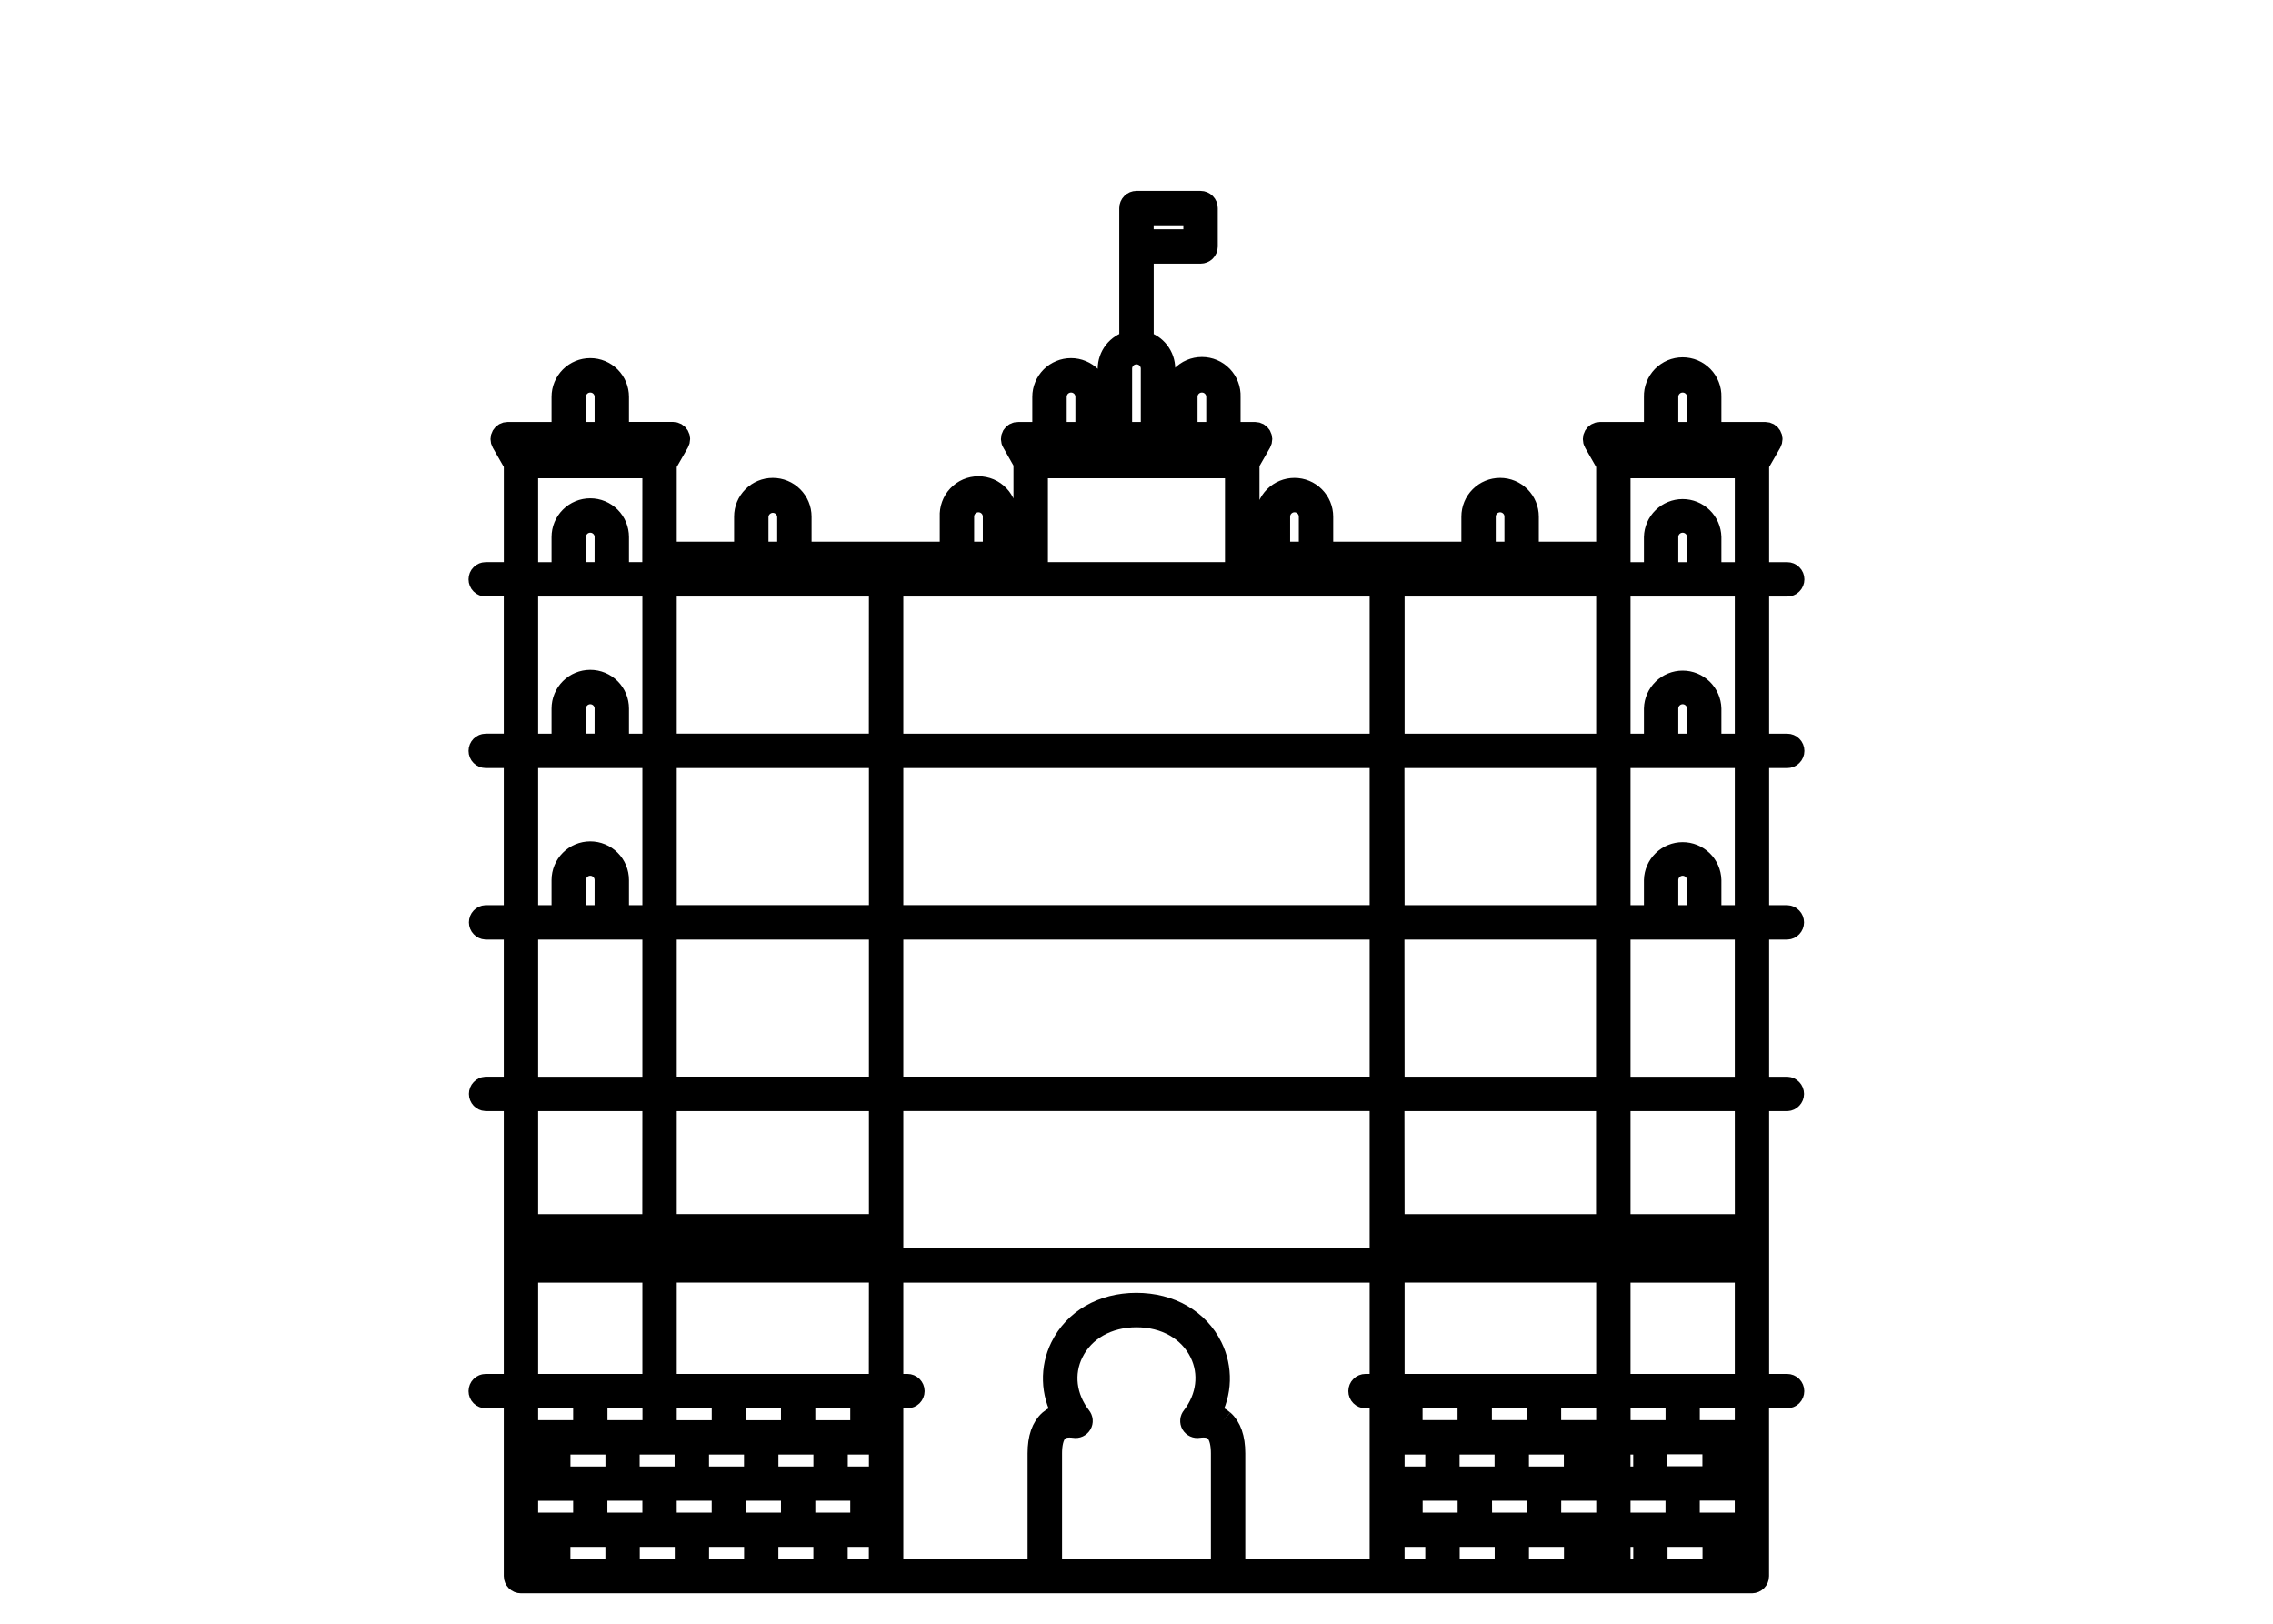
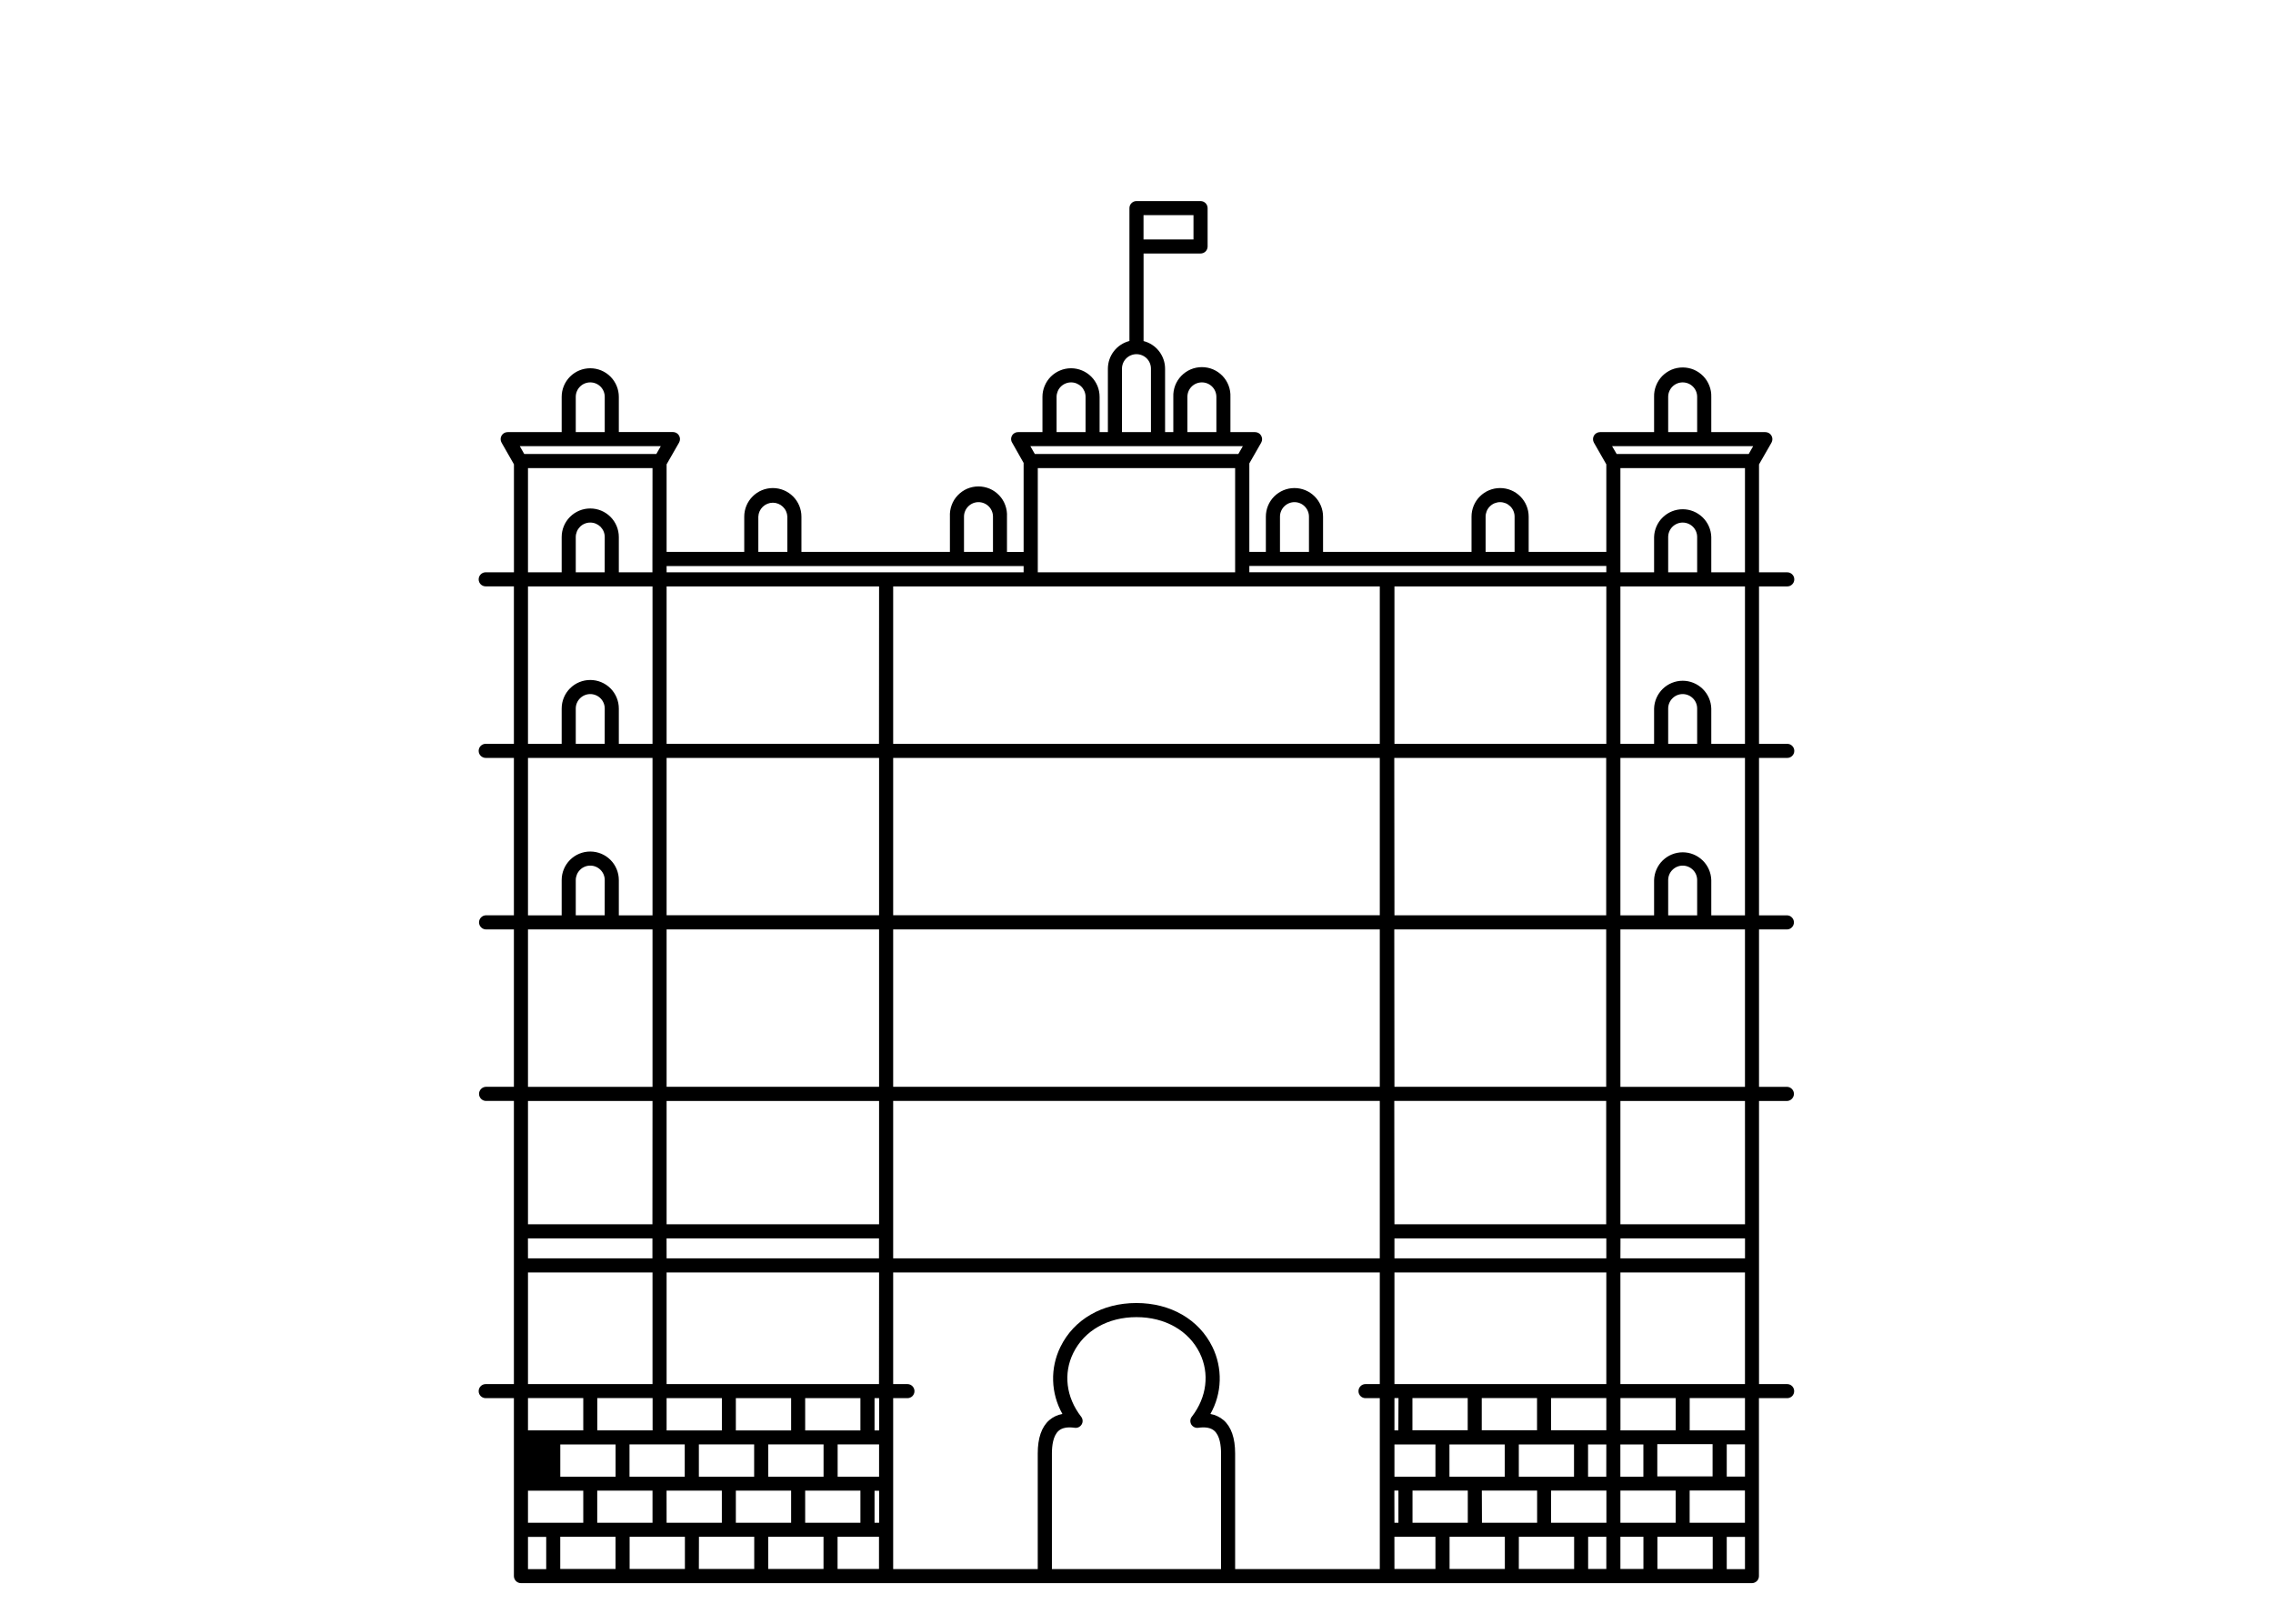
<svg xmlns="http://www.w3.org/2000/svg" width="56" height="40" viewBox="0 0 56 40" fill="none">
-   <path d="M44.033 14.446C44.079 14.446 44.123 14.428 44.155 14.395C44.188 14.363 44.206 14.318 44.206 14.272C44.206 14.226 44.188 14.182 44.155 14.15C44.123 14.117 44.079 14.099 44.033 14.099H43.337V11.44L43.644 10.905C43.659 10.878 43.667 10.848 43.667 10.818C43.667 10.787 43.659 10.758 43.643 10.731C43.628 10.705 43.606 10.683 43.58 10.668C43.553 10.653 43.523 10.645 43.493 10.645H42.161V9.776C42.164 9.682 42.148 9.588 42.113 9.501C42.079 9.413 42.028 9.333 41.962 9.265C41.896 9.198 41.818 9.144 41.731 9.107C41.644 9.071 41.551 9.052 41.457 9.052C41.362 9.052 41.269 9.071 41.182 9.107C41.096 9.144 41.017 9.198 40.951 9.265C40.886 9.333 40.834 9.413 40.8 9.501C40.766 9.588 40.749 9.682 40.752 9.776V10.645H39.42C39.39 10.645 39.36 10.653 39.334 10.668C39.307 10.683 39.286 10.705 39.27 10.731C39.255 10.757 39.247 10.787 39.247 10.817C39.247 10.848 39.254 10.878 39.269 10.904L39.575 11.439V13.595H37.662V12.727C37.662 12.54 37.588 12.361 37.456 12.229C37.324 12.097 37.145 12.023 36.958 12.023C36.771 12.023 36.592 12.097 36.46 12.229C36.328 12.361 36.254 12.54 36.254 12.727V13.595H32.596V12.727C32.596 12.54 32.521 12.361 32.389 12.229C32.257 12.097 32.078 12.023 31.891 12.023C31.705 12.023 31.526 12.097 31.393 12.229C31.261 12.361 31.187 12.54 31.187 12.727V13.595H30.78V11.415L31.072 10.905C31.087 10.878 31.095 10.848 31.095 10.818C31.094 10.788 31.086 10.758 31.071 10.732C31.056 10.705 31.034 10.683 31.008 10.668C30.981 10.653 30.951 10.645 30.921 10.645H30.314V9.776C30.318 9.682 30.303 9.587 30.269 9.498C30.236 9.41 30.184 9.329 30.119 9.26C30.053 9.192 29.974 9.137 29.887 9.1C29.8 9.063 29.706 9.044 29.611 9.044C29.516 9.044 29.422 9.063 29.335 9.1C29.248 9.137 29.169 9.192 29.103 9.26C29.037 9.329 28.986 9.41 28.952 9.498C28.919 9.587 28.903 9.682 28.907 9.776V10.645H28.704V9.082C28.704 8.926 28.651 8.775 28.555 8.651C28.459 8.528 28.325 8.44 28.174 8.402V6.245H29.578C29.624 6.245 29.668 6.227 29.7 6.196C29.733 6.164 29.751 6.12 29.752 6.075V5.127C29.752 5.081 29.734 5.037 29.701 5.004C29.669 4.972 29.625 4.953 29.578 4.953H27.999C27.953 4.953 27.909 4.972 27.877 5.004C27.844 5.037 27.826 5.081 27.826 5.127V8.4C27.674 8.439 27.54 8.527 27.444 8.65C27.348 8.773 27.296 8.925 27.295 9.081V10.644H27.091V9.776C27.091 9.684 27.073 9.592 27.038 9.507C27.002 9.422 26.951 9.344 26.885 9.278C26.82 9.213 26.742 9.161 26.657 9.126C26.571 9.09 26.48 9.072 26.387 9.072C26.295 9.072 26.203 9.09 26.118 9.126C26.032 9.161 25.955 9.213 25.889 9.278C25.824 9.344 25.772 9.422 25.737 9.507C25.701 9.592 25.683 9.684 25.683 9.776V10.645H25.086C25.055 10.644 25.025 10.651 24.998 10.666C24.971 10.681 24.949 10.703 24.933 10.729C24.918 10.756 24.91 10.786 24.91 10.817C24.911 10.848 24.919 10.878 24.936 10.904L25.219 11.404V13.597H24.809V12.727C24.814 12.632 24.8 12.536 24.767 12.446C24.735 12.356 24.684 12.273 24.618 12.204C24.552 12.134 24.473 12.078 24.385 12.04C24.297 12.003 24.202 11.983 24.106 11.983C24.01 11.983 23.915 12.003 23.827 12.04C23.739 12.078 23.66 12.134 23.594 12.204C23.528 12.273 23.477 12.356 23.445 12.446C23.412 12.536 23.398 12.632 23.403 12.727V13.595H19.745V12.727C19.745 12.54 19.67 12.361 19.538 12.229C19.406 12.097 19.227 12.023 19.04 12.023C18.854 12.023 18.674 12.097 18.543 12.229C18.41 12.361 18.336 12.54 18.336 12.727V13.595H16.423V11.439L16.73 10.903C16.745 10.876 16.753 10.847 16.753 10.816C16.753 10.786 16.745 10.756 16.729 10.729C16.714 10.703 16.692 10.681 16.666 10.666C16.639 10.651 16.609 10.643 16.579 10.643H15.246V9.776C15.246 9.59 15.172 9.411 15.04 9.278C14.908 9.146 14.729 9.072 14.542 9.072C14.355 9.072 14.176 9.146 14.044 9.278C13.912 9.411 13.838 9.59 13.838 9.776V10.645H12.508C12.477 10.645 12.448 10.652 12.421 10.667C12.395 10.682 12.373 10.704 12.357 10.731C12.342 10.757 12.334 10.787 12.334 10.817C12.334 10.848 12.342 10.878 12.357 10.904L12.662 11.438V14.098H11.967C11.921 14.098 11.876 14.116 11.844 14.149C11.811 14.181 11.793 14.226 11.793 14.272C11.793 14.318 11.811 14.362 11.844 14.395C11.876 14.427 11.921 14.445 11.967 14.445H12.661V18.323H11.967C11.921 18.323 11.876 18.342 11.844 18.374C11.811 18.407 11.793 18.451 11.793 18.497C11.793 18.543 11.811 18.587 11.844 18.62C11.876 18.652 11.921 18.671 11.967 18.671H12.661V22.548H11.967C11.922 22.55 11.88 22.57 11.85 22.602C11.819 22.635 11.802 22.677 11.802 22.722C11.802 22.766 11.819 22.809 11.85 22.841C11.88 22.874 11.922 22.893 11.967 22.896H12.661V26.773H11.967C11.922 26.776 11.88 26.795 11.85 26.828C11.819 26.86 11.802 26.903 11.802 26.947C11.802 26.992 11.819 27.034 11.85 27.067C11.88 27.099 11.922 27.119 11.967 27.121H12.661V34.096H11.967C11.921 34.096 11.876 34.114 11.844 34.147C11.811 34.18 11.793 34.224 11.793 34.27C11.793 34.316 11.811 34.36 11.844 34.393C11.876 34.425 11.921 34.443 11.967 34.443H12.661V38.826C12.661 38.872 12.68 38.916 12.712 38.949C12.745 38.982 12.789 39 12.835 39H43.164C43.21 38.999 43.253 38.98 43.285 38.948C43.317 38.916 43.335 38.872 43.335 38.826V34.443H44.03C44.076 34.443 44.12 34.425 44.153 34.393C44.185 34.36 44.203 34.316 44.203 34.27C44.203 34.224 44.185 34.18 44.153 34.147C44.12 34.114 44.076 34.096 44.03 34.096H43.337V27.122H44.033C44.077 27.119 44.119 27.1 44.149 27.067C44.18 27.035 44.197 26.992 44.197 26.948C44.197 26.903 44.18 26.86 44.149 26.828C44.119 26.796 44.077 26.776 44.033 26.774H43.337V22.896H44.033C44.077 22.894 44.119 22.875 44.149 22.842C44.18 22.81 44.197 22.767 44.197 22.723C44.197 22.678 44.18 22.635 44.149 22.603C44.119 22.57 44.077 22.551 44.033 22.549H43.337V18.671H44.033C44.079 18.671 44.123 18.653 44.155 18.62C44.188 18.588 44.206 18.544 44.206 18.498C44.206 18.451 44.188 18.407 44.155 18.375C44.123 18.342 44.079 18.324 44.033 18.324H43.337V14.446H44.033ZM28.173 5.3H29.404V5.898H28.173V5.3ZM42.991 18.324H42.161V17.455C42.156 17.272 42.079 17.098 41.948 16.97C41.816 16.842 41.64 16.77 41.457 16.77C41.273 16.77 41.097 16.842 40.965 16.97C40.834 17.098 40.757 17.272 40.752 17.455V18.324H39.922V14.446H42.991V18.324ZM42.991 22.549H42.161V21.681C42.156 21.498 42.079 21.323 41.948 21.196C41.816 21.068 41.64 20.996 41.457 20.996C41.273 20.996 41.097 21.068 40.965 21.196C40.834 21.323 40.757 21.498 40.752 21.681V22.549H39.922V18.671H42.991V22.549ZM42.991 26.774H39.922V22.896H42.991V26.774ZM42.991 36.374H42.542V35.58H42.991V36.374ZM26.632 34.894C26.265 34.418 26.194 33.834 26.442 33.331C26.714 32.777 27.296 32.447 27.999 32.447C28.702 32.447 29.285 32.777 29.558 33.331C29.804 33.834 29.733 34.418 29.367 34.894C29.344 34.921 29.33 34.954 29.327 34.989C29.324 35.024 29.332 35.059 29.349 35.09C29.367 35.12 29.394 35.144 29.426 35.159C29.458 35.174 29.493 35.178 29.528 35.172C29.698 35.148 29.832 35.172 29.917 35.247C30.054 35.367 30.083 35.616 30.083 35.804V38.653H25.916V35.804C25.916 35.616 25.945 35.367 26.082 35.247C26.167 35.173 26.297 35.148 26.471 35.172C26.505 35.178 26.541 35.174 26.573 35.159C26.605 35.144 26.631 35.12 26.649 35.09C26.667 35.059 26.675 35.024 26.672 34.989C26.668 34.954 26.654 34.921 26.632 34.894ZM30.145 34.985C30.053 34.906 29.941 34.853 29.821 34.832C29.963 34.581 30.042 34.299 30.05 34.01C30.058 33.722 29.996 33.436 29.869 33.178C29.537 32.502 28.838 32.099 27.997 32.099C27.155 32.099 26.459 32.502 26.127 33.178C26 33.436 25.937 33.722 25.946 34.01C25.954 34.299 26.033 34.581 26.175 34.832C26.055 34.853 25.943 34.906 25.851 34.985C25.662 35.15 25.567 35.426 25.567 35.804V38.653H22.005V34.443H22.356C22.402 34.443 22.446 34.425 22.479 34.393C22.511 34.36 22.53 34.316 22.53 34.27C22.53 34.224 22.511 34.18 22.479 34.147C22.446 34.114 22.402 34.096 22.356 34.096H22.005V31.347H33.994V34.096H33.643C33.596 34.096 33.552 34.114 33.52 34.147C33.487 34.18 33.469 34.224 33.469 34.27C33.469 34.316 33.487 34.36 33.52 34.393C33.552 34.425 33.596 34.443 33.643 34.443H33.994V38.653H30.43V35.804C30.43 35.426 30.334 35.15 30.146 34.985M15.166 35.583V36.377H13.804V35.583H15.166ZM16.078 35.236H14.716V34.441H16.078V35.236ZM13.008 22.896H16.076V26.774H13.008V22.896ZM13.008 18.671H16.076V22.549H15.246V21.681C15.246 21.494 15.172 21.315 15.04 21.183C14.908 21.051 14.729 20.977 14.542 20.977C14.355 20.977 14.176 21.051 14.044 21.183C13.912 21.315 13.838 21.494 13.838 21.681V22.549H13.008V18.671ZM13.008 14.446H16.076V18.324H15.246V17.455C15.246 17.268 15.172 17.089 15.04 16.957C14.908 16.825 14.729 16.751 14.542 16.751C14.355 16.751 14.176 16.825 14.044 16.957C13.912 17.089 13.838 17.268 13.838 17.455V18.324H13.008V14.446ZM25.395 14.446H33.994V18.324H22.005V14.446H25.395ZM25.568 11.532H30.43V14.098H25.568V11.532ZM39.575 18.324H34.355V14.446H39.575V18.324ZM36.16 35.234H34.798V34.44H36.16V35.234ZM37.868 35.234H36.506V34.44H37.868V35.234ZM39.575 35.234H38.213V34.44H39.575V35.234ZM39.922 36.72H41.284V37.513H39.922V36.72ZM38.215 36.72H39.577V37.513H38.213L38.215 36.72ZM36.508 36.72H37.87V37.513H36.511L36.508 36.72ZM34.8 36.72H36.162V37.513H34.8V36.72ZM34.353 36.72H34.453V37.513H34.355L34.353 36.72ZM33.994 26.772H22.005V22.896H33.994V26.772ZM33.994 22.547H22.005V18.671H33.994V22.547ZM21.658 22.547H16.423V18.671H21.658V22.547ZM21.658 26.772H16.423V22.896H21.658V26.772ZM21.658 30.159H16.423V27.122H21.658V30.159ZM22.005 27.12H33.994V30.999H22.005V27.12ZM35.365 35.583V36.377H34.355V35.583H35.365ZM37.072 35.583V36.377H35.71V35.583H37.072ZM38.779 35.583V36.377H37.419V35.583H38.779ZM39.574 36.377H39.125V35.583H39.575L39.574 36.377ZM39.921 35.583H40.488V36.377H39.921V35.583ZM34.451 35.236H34.355V34.441H34.455L34.451 35.236ZM34.351 27.121H39.572V30.16H34.355L34.351 27.121ZM34.351 22.896H39.572V26.773H34.355L34.351 22.896ZM34.351 18.671H39.572V22.548H34.355L34.351 18.671ZM21.656 18.323H16.423V14.446H21.658L21.656 18.323ZM16.074 13.867V14.098H15.246V13.23C15.246 13.043 15.172 12.864 15.04 12.732C14.908 12.6 14.729 12.526 14.542 12.526C14.355 12.526 14.176 12.6 14.044 12.732C13.912 12.864 13.838 13.043 13.838 13.23V14.099H13.008V11.532H16.076L16.074 13.867ZM14.898 14.098H14.185V13.23C14.185 13.183 14.195 13.137 14.213 13.093C14.23 13.05 14.257 13.011 14.29 12.977C14.323 12.944 14.362 12.918 14.406 12.9C14.449 12.882 14.495 12.873 14.542 12.873C14.589 12.873 14.636 12.882 14.679 12.9C14.722 12.918 14.761 12.944 14.795 12.977C14.828 13.011 14.854 13.05 14.872 13.093C14.89 13.137 14.899 13.183 14.899 13.23L14.898 14.098ZM14.898 18.323H14.185V17.455C14.185 17.36 14.223 17.27 14.29 17.203C14.357 17.136 14.448 17.098 14.542 17.098C14.637 17.098 14.728 17.136 14.795 17.203C14.862 17.27 14.899 17.36 14.899 17.455L14.898 18.323ZM14.898 22.548H14.185V21.681C14.185 21.634 14.195 21.588 14.213 21.544C14.23 21.501 14.257 21.462 14.29 21.429C14.323 21.395 14.362 21.369 14.406 21.351C14.449 21.333 14.495 21.324 14.542 21.324C14.589 21.324 14.636 21.333 14.679 21.351C14.722 21.369 14.761 21.395 14.795 21.429C14.828 21.462 14.854 21.501 14.872 21.544C14.89 21.588 14.899 21.634 14.899 21.681L14.898 22.548ZM16.074 30.16H13.008V27.122H16.076L16.074 30.16ZM13.007 30.507H16.074V30.999H13.008L13.007 30.507ZM16.422 30.507H21.656V30.999H16.423L16.422 30.507ZM21.656 34.096H16.423V31.346H21.658L21.656 34.096ZM19.837 36.721H21.198V37.513H19.837V36.721ZM18.129 36.721H19.491V37.513H18.129V36.721ZM16.422 36.721H17.784V37.513H16.423L16.422 36.721ZM14.714 36.721H16.076V37.513H14.714V36.721ZM16.87 35.582V36.377H15.509V35.582H16.87ZM16.423 34.443H17.785V35.238H16.423V34.443ZM19.491 35.238H18.129V34.443H19.491V35.238ZM21.198 35.238H19.837V34.443H21.198V35.238ZM21.658 36.377H20.637V35.582H21.658V36.377ZM19.666 36.377H18.928V35.582H20.29V36.377H19.666ZM17.958 36.377H17.218V35.582H18.58V36.377H17.958ZM21.546 36.724H21.659V37.513H21.546V36.724ZM21.659 35.238H21.546V34.443H21.659V35.238ZM13.457 36.374H13.008V35.58H13.457V36.374ZM13.008 36.722H14.37V37.513H13.008V36.722ZM15.165 38.651H13.803V37.857H15.165V38.651ZM15.512 37.857H16.874V38.651H15.512V37.857ZM17.22 37.857H18.582V38.651H17.218L17.22 37.857ZM18.927 37.857H20.289V38.651H18.927V37.857ZM20.635 37.857H21.656V38.651H20.635V37.857ZM34.354 37.857H35.365V38.651H34.355L34.354 37.857ZM35.713 37.857H37.075V38.651H35.713V37.857ZM37.42 37.857H38.782V38.651H37.419L37.42 37.857ZM39.127 37.857H39.575V38.651H39.127L39.127 37.857ZM39.922 37.857H40.489V38.651H39.922V37.857ZM40.834 37.857H42.196V38.651H40.834V37.857ZM41.628 36.718H42.99V37.513H41.628V36.718ZM42.193 36.37H40.831V35.576H42.193V36.37ZM39.923 34.441H41.285V35.236H39.923V34.441ZM39.575 34.096H34.355V31.346H39.575V34.096ZM34.355 30.508H39.575V30.999H34.355V30.508ZM39.924 30.508H42.992V30.999H39.922L39.924 30.508ZM42.992 30.16H39.922V27.122H42.991L42.992 30.16ZM41.813 22.549H41.099V21.681C41.099 21.586 41.137 21.495 41.204 21.429C41.271 21.362 41.362 21.324 41.456 21.324C41.551 21.324 41.642 21.362 41.709 21.429C41.776 21.495 41.813 21.586 41.813 21.681V22.549ZM41.813 18.324H41.099V17.455C41.099 17.36 41.137 17.27 41.204 17.203C41.271 17.136 41.362 17.098 41.456 17.098C41.551 17.098 41.642 17.136 41.709 17.203C41.776 17.27 41.813 17.36 41.813 17.455V18.324ZM41.813 14.099H41.099V13.23C41.099 13.135 41.137 13.044 41.204 12.977C41.271 12.911 41.362 12.873 41.456 12.873C41.551 12.873 41.642 12.911 41.709 12.977C41.776 13.044 41.813 13.135 41.813 13.23V14.099ZM42.161 14.099V13.23C42.156 13.047 42.079 12.872 41.948 12.745C41.816 12.617 41.64 12.545 41.457 12.545C41.273 12.545 41.097 12.617 40.965 12.745C40.834 12.872 40.757 13.047 40.752 13.23V14.099H39.922V11.532H42.991V14.099H42.161ZM41.099 9.776C41.099 9.682 41.137 9.591 41.204 9.524C41.271 9.457 41.362 9.42 41.456 9.42C41.551 9.42 41.642 9.457 41.709 9.524C41.776 9.591 41.813 9.682 41.813 9.776V10.645H41.099V9.776ZM40.58 10.991H43.193L43.083 11.184H39.83L39.717 10.991H40.58ZM36.601 12.727C36.601 12.68 36.611 12.634 36.628 12.591C36.646 12.547 36.673 12.508 36.706 12.475C36.739 12.442 36.778 12.415 36.822 12.397C36.865 12.38 36.911 12.37 36.958 12.37C37.005 12.37 37.051 12.38 37.095 12.397C37.138 12.415 37.177 12.442 37.211 12.475C37.244 12.508 37.27 12.547 37.288 12.591C37.306 12.634 37.315 12.68 37.315 12.727V13.595H36.601V12.727ZM31.535 12.727C31.535 12.633 31.573 12.542 31.64 12.475C31.707 12.408 31.797 12.37 31.892 12.37C31.987 12.37 32.078 12.408 32.144 12.475C32.211 12.542 32.249 12.633 32.249 12.727V13.595H31.535V12.727ZM31.361 13.942H39.575V14.097H30.78V13.942H31.361ZM29.254 9.776C29.254 9.682 29.291 9.591 29.358 9.524C29.425 9.457 29.516 9.42 29.611 9.42C29.706 9.42 29.796 9.457 29.863 9.524C29.93 9.591 29.968 9.682 29.968 9.776V10.645H29.254V9.776ZM27.642 9.082C27.642 8.987 27.68 8.896 27.747 8.829C27.814 8.763 27.905 8.725 27.999 8.725C28.094 8.725 28.185 8.763 28.252 8.829C28.319 8.896 28.356 8.987 28.356 9.082V10.645H27.642V9.082ZM26.031 9.776C26.031 9.73 26.041 9.683 26.059 9.64C26.076 9.597 26.103 9.557 26.136 9.524C26.169 9.491 26.208 9.465 26.252 9.447C26.295 9.429 26.341 9.42 26.388 9.42C26.435 9.42 26.482 9.429 26.525 9.447C26.568 9.465 26.608 9.491 26.641 9.524C26.674 9.557 26.7 9.597 26.718 9.64C26.736 9.683 26.745 9.73 26.745 9.776V10.645H26.031V9.776ZM25.858 10.991H30.62L30.509 11.184H25.495L25.385 10.991H25.858ZM25.219 14.099H16.423V13.944H25.219V14.099ZM23.75 12.727C23.75 12.633 23.788 12.542 23.855 12.475C23.922 12.408 24.012 12.37 24.107 12.37C24.202 12.37 24.293 12.408 24.36 12.475C24.427 12.542 24.464 12.633 24.464 12.727V13.595H23.75V12.727ZM18.683 12.727C18.687 12.635 18.726 12.548 18.793 12.484C18.86 12.42 18.948 12.384 19.041 12.384C19.133 12.384 19.222 12.42 19.288 12.484C19.355 12.548 19.394 12.635 19.398 12.727V13.595H18.683V12.727ZM14.185 9.776C14.185 9.682 14.223 9.591 14.29 9.524C14.357 9.457 14.448 9.42 14.542 9.42C14.637 9.42 14.728 9.457 14.795 9.524C14.862 9.591 14.899 9.682 14.899 9.776V10.645H14.185V9.776ZM13.665 10.991H16.28L16.17 11.184H12.916L12.806 10.991H13.665ZM13.008 31.347H16.076V34.096H13.008V31.347ZM14.37 35.236H13.008V34.441H14.37V35.236ZM13.008 37.861H13.457V38.655H13.008V37.861ZM42.542 37.861H42.991V38.655H42.542V37.861ZM42.991 35.236H41.629V34.441H42.991V35.236ZM39.922 31.347H42.991V34.096H39.922V31.347Z" fill="black" />
-   <path d="M30.145 34.985C30.053 34.906 29.941 34.853 29.821 34.832C29.963 34.581 30.042 34.299 30.05 34.01C30.058 33.722 29.996 33.436 29.869 33.178C29.537 32.502 28.838 32.099 27.997 32.099C27.155 32.099 26.459 32.502 26.127 33.178C26 33.436 25.937 33.722 25.946 34.01C25.954 34.299 26.033 34.581 26.175 34.832C26.055 34.853 25.943 34.906 25.851 34.985C25.662 35.15 25.567 35.426 25.567 35.804V38.653H22.005V34.443H22.356C22.402 34.443 22.446 34.425 22.479 34.393C22.511 34.36 22.53 34.316 22.53 34.27C22.53 34.224 22.511 34.18 22.479 34.147C22.446 34.114 22.402 34.096 22.356 34.096H22.005V31.347H33.994V34.096H33.643C33.596 34.096 33.552 34.114 33.52 34.147C33.487 34.18 33.469 34.224 33.469 34.27C33.469 34.316 33.487 34.36 33.52 34.393C33.552 34.425 33.596 34.443 33.643 34.443H33.994V38.653H30.43V35.804C30.43 35.426 30.334 35.15 30.146 34.985M44.033 14.446C44.079 14.446 44.123 14.428 44.155 14.395C44.188 14.363 44.206 14.318 44.206 14.272C44.206 14.226 44.188 14.182 44.155 14.15C44.123 14.117 44.079 14.099 44.033 14.099H43.337V11.44L43.644 10.905C43.659 10.878 43.667 10.848 43.667 10.818C43.667 10.787 43.659 10.758 43.643 10.731C43.628 10.705 43.606 10.683 43.58 10.668C43.553 10.653 43.523 10.645 43.493 10.645H42.161V9.776C42.164 9.682 42.148 9.588 42.113 9.501C42.079 9.413 42.028 9.333 41.962 9.265C41.896 9.198 41.818 9.144 41.731 9.107C41.644 9.071 41.551 9.052 41.457 9.052C41.362 9.052 41.269 9.071 41.182 9.107C41.096 9.144 41.017 9.198 40.951 9.265C40.886 9.333 40.834 9.413 40.8 9.501C40.766 9.588 40.749 9.682 40.752 9.776V10.645H39.42C39.39 10.645 39.36 10.653 39.334 10.668C39.307 10.683 39.286 10.705 39.27 10.731C39.255 10.757 39.247 10.787 39.247 10.817C39.247 10.848 39.254 10.878 39.269 10.904L39.575 11.439V13.595H37.662V12.727C37.662 12.54 37.588 12.361 37.456 12.229C37.324 12.097 37.145 12.023 36.958 12.023C36.771 12.023 36.592 12.097 36.46 12.229C36.328 12.361 36.254 12.54 36.254 12.727V13.595H32.596V12.727C32.596 12.54 32.521 12.361 32.389 12.229C32.257 12.097 32.078 12.023 31.891 12.023C31.705 12.023 31.526 12.097 31.393 12.229C31.261 12.361 31.187 12.54 31.187 12.727V13.595H30.78V11.415L31.072 10.905C31.087 10.878 31.095 10.848 31.095 10.818C31.094 10.788 31.086 10.758 31.071 10.732C31.056 10.705 31.034 10.683 31.008 10.668C30.981 10.653 30.951 10.645 30.921 10.645H30.314V9.776C30.318 9.682 30.303 9.587 30.269 9.498C30.236 9.41 30.184 9.329 30.119 9.26C30.053 9.192 29.974 9.137 29.887 9.1C29.8 9.063 29.706 9.044 29.611 9.044C29.516 9.044 29.422 9.063 29.335 9.1C29.248 9.137 29.169 9.192 29.103 9.26C29.037 9.329 28.986 9.41 28.952 9.498C28.919 9.587 28.903 9.682 28.907 9.776V10.645H28.704V9.082C28.704 8.926 28.651 8.775 28.555 8.651C28.459 8.528 28.325 8.44 28.174 8.402V6.245H29.578C29.624 6.245 29.668 6.227 29.7 6.196C29.733 6.164 29.751 6.12 29.752 6.075V5.127C29.752 5.081 29.734 5.037 29.701 5.004C29.669 4.972 29.625 4.953 29.578 4.953H27.999C27.953 4.953 27.909 4.972 27.877 5.004C27.844 5.037 27.826 5.081 27.826 5.127V8.4C27.674 8.439 27.54 8.527 27.444 8.65C27.348 8.773 27.296 8.925 27.295 9.081V10.644H27.091V9.776C27.091 9.684 27.073 9.592 27.038 9.507C27.002 9.422 26.951 9.344 26.885 9.278C26.82 9.213 26.742 9.161 26.657 9.126C26.571 9.09 26.48 9.072 26.387 9.072C26.295 9.072 26.203 9.09 26.118 9.126C26.032 9.161 25.955 9.213 25.889 9.278C25.824 9.344 25.772 9.422 25.737 9.507C25.701 9.592 25.683 9.684 25.683 9.776V10.645H25.086C25.055 10.644 25.025 10.651 24.998 10.666C24.971 10.681 24.949 10.703 24.933 10.729C24.918 10.756 24.91 10.786 24.91 10.817C24.911 10.848 24.919 10.878 24.936 10.904L25.219 11.404V13.597H24.809V12.727C24.814 12.632 24.8 12.536 24.767 12.446C24.735 12.356 24.684 12.273 24.618 12.204C24.552 12.134 24.473 12.078 24.385 12.04C24.297 12.003 24.202 11.983 24.106 11.983C24.01 11.983 23.915 12.003 23.827 12.04C23.739 12.078 23.66 12.134 23.594 12.204C23.528 12.273 23.477 12.356 23.445 12.446C23.412 12.536 23.398 12.632 23.403 12.727V13.595H19.745V12.727C19.745 12.54 19.67 12.361 19.538 12.229C19.406 12.097 19.227 12.023 19.04 12.023C18.854 12.023 18.674 12.097 18.543 12.229C18.41 12.361 18.336 12.54 18.336 12.727V13.595H16.423V11.439L16.73 10.903C16.745 10.876 16.753 10.847 16.753 10.816C16.753 10.786 16.745 10.756 16.729 10.729C16.714 10.703 16.692 10.681 16.666 10.666C16.639 10.651 16.609 10.643 16.579 10.643H15.246V9.776C15.246 9.59 15.172 9.411 15.04 9.278C14.908 9.146 14.729 9.072 14.542 9.072C14.355 9.072 14.176 9.146 14.044 9.278C13.912 9.411 13.838 9.59 13.838 9.776V10.645H12.508C12.477 10.645 12.448 10.652 12.421 10.667C12.395 10.682 12.373 10.704 12.357 10.731C12.342 10.757 12.334 10.787 12.334 10.817C12.334 10.848 12.342 10.878 12.357 10.904L12.662 11.438V14.098H11.967C11.921 14.098 11.876 14.116 11.844 14.149C11.811 14.181 11.793 14.226 11.793 14.272C11.793 14.318 11.811 14.362 11.844 14.395C11.876 14.427 11.921 14.445 11.967 14.445H12.661V18.323H11.967C11.921 18.323 11.876 18.342 11.844 18.374C11.811 18.407 11.793 18.451 11.793 18.497C11.793 18.543 11.811 18.587 11.844 18.62C11.876 18.652 11.921 18.671 11.967 18.671H12.661V22.548H11.967C11.922 22.55 11.88 22.57 11.85 22.602C11.819 22.635 11.802 22.677 11.802 22.722C11.802 22.766 11.819 22.809 11.85 22.841C11.88 22.874 11.922 22.893 11.967 22.896H12.661V26.773H11.967C11.922 26.776 11.88 26.795 11.85 26.828C11.819 26.86 11.802 26.903 11.802 26.947C11.802 26.992 11.819 27.034 11.85 27.067C11.88 27.099 11.922 27.119 11.967 27.121H12.661V34.096H11.967C11.921 34.096 11.876 34.114 11.844 34.147C11.811 34.18 11.793 34.224 11.793 34.27C11.793 34.316 11.811 34.36 11.844 34.393C11.876 34.425 11.921 34.443 11.967 34.443H12.661V38.826C12.661 38.872 12.68 38.916 12.712 38.949C12.745 38.982 12.789 39 12.835 39H43.164C43.21 38.999 43.253 38.98 43.285 38.948C43.317 38.916 43.335 38.872 43.335 38.826V34.443H44.03C44.076 34.443 44.12 34.425 44.153 34.393C44.185 34.36 44.203 34.316 44.203 34.27C44.203 34.224 44.185 34.18 44.153 34.147C44.12 34.114 44.076 34.096 44.03 34.096H43.337V27.122H44.033C44.077 27.119 44.119 27.1 44.149 27.067C44.18 27.035 44.197 26.992 44.197 26.948C44.197 26.903 44.18 26.86 44.149 26.828C44.119 26.796 44.077 26.776 44.033 26.774H43.337V22.896H44.033C44.077 22.894 44.119 22.875 44.149 22.842C44.18 22.81 44.197 22.767 44.197 22.723C44.197 22.678 44.18 22.635 44.149 22.603C44.119 22.57 44.077 22.551 44.033 22.549H43.337V18.671H44.033C44.079 18.671 44.123 18.653 44.155 18.62C44.188 18.588 44.206 18.544 44.206 18.498C44.206 18.451 44.188 18.407 44.155 18.375C44.123 18.342 44.079 18.324 44.033 18.324H43.337V14.446H44.033ZM28.173 5.3H29.404V5.898H28.173V5.3ZM42.991 18.324H42.161V17.455C42.156 17.272 42.079 17.098 41.948 16.97C41.816 16.842 41.64 16.77 41.457 16.77C41.273 16.77 41.097 16.842 40.965 16.97C40.834 17.098 40.757 17.272 40.752 17.455V18.324H39.922V14.446H42.991V18.324ZM42.991 22.549H42.161V21.681C42.156 21.498 42.079 21.323 41.948 21.196C41.816 21.068 41.64 20.996 41.457 20.996C41.273 20.996 41.097 21.068 40.965 21.196C40.834 21.323 40.757 21.498 40.752 21.681V22.549H39.922V18.671H42.991V22.549ZM42.991 26.774H39.922V22.896H42.991V26.774ZM42.991 36.374H42.542V35.58H42.991V36.374ZM26.632 34.894C26.265 34.418 26.194 33.834 26.442 33.331C26.714 32.777 27.296 32.447 27.999 32.447C28.702 32.447 29.285 32.777 29.558 33.331C29.804 33.834 29.733 34.418 29.367 34.894C29.344 34.921 29.33 34.954 29.327 34.989C29.324 35.024 29.332 35.059 29.349 35.09C29.367 35.12 29.394 35.144 29.426 35.159C29.458 35.174 29.493 35.178 29.528 35.172C29.698 35.148 29.832 35.172 29.917 35.247C30.054 35.367 30.083 35.616 30.083 35.804V38.653H25.916V35.804C25.916 35.616 25.945 35.367 26.082 35.247C26.167 35.173 26.297 35.148 26.471 35.172C26.505 35.178 26.541 35.174 26.573 35.159C26.605 35.144 26.631 35.12 26.649 35.09C26.667 35.059 26.675 35.024 26.672 34.989C26.668 34.954 26.654 34.921 26.632 34.894ZM15.166 35.583V36.377H13.804V35.583H15.166ZM16.078 35.236H14.716V34.441H16.078V35.236ZM13.008 22.896H16.076V26.774H13.008V22.896ZM13.008 18.671H16.076V22.549H15.246V21.681C15.246 21.494 15.172 21.315 15.04 21.183C14.908 21.051 14.729 20.977 14.542 20.977C14.355 20.977 14.176 21.051 14.044 21.183C13.912 21.315 13.838 21.494 13.838 21.681V22.549H13.008V18.671ZM13.008 14.446H16.076V18.324H15.246V17.455C15.246 17.268 15.172 17.089 15.04 16.957C14.908 16.825 14.729 16.751 14.542 16.751C14.355 16.751 14.176 16.825 14.044 16.957C13.912 17.089 13.838 17.268 13.838 17.455V18.324H13.008V14.446ZM25.395 14.446H33.994V18.324H22.005V14.446H25.395ZM25.568 11.532H30.43V14.098H25.568V11.532ZM39.575 18.324H34.355V14.446H39.575V18.324ZM36.16 35.234H34.798V34.44H36.16V35.234ZM37.868 35.234H36.506V34.44H37.868V35.234ZM39.575 35.234H38.213V34.44H39.575V35.234ZM39.922 36.72H41.284V37.513H39.922V36.72ZM38.215 36.72H39.577V37.513H38.213L38.215 36.72ZM36.508 36.72H37.87V37.513H36.511L36.508 36.72ZM34.8 36.72H36.162V37.513H34.8V36.72ZM34.353 36.72H34.453V37.513H34.355L34.353 36.72ZM33.994 26.772H22.005V22.896H33.994V26.772ZM33.994 22.547H22.005V18.671H33.994V22.547ZM21.658 22.547H16.423V18.671H21.658V22.547ZM21.658 26.772H16.423V22.896H21.658V26.772ZM21.658 30.159H16.423V27.122H21.658V30.159ZM22.005 27.12H33.994V30.999H22.005V27.12ZM35.365 35.583V36.377H34.355V35.583H35.365ZM37.072 35.583V36.377H35.71V35.583H37.072ZM38.779 35.583V36.377H37.419V35.583H38.779ZM39.574 36.377H39.125V35.583H39.575L39.574 36.377ZM39.921 35.583H40.488V36.377H39.921V35.583ZM34.451 35.236H34.355V34.441H34.455L34.451 35.236ZM34.351 27.121H39.572V30.16H34.355L34.351 27.121ZM34.351 22.896H39.572V26.773H34.355L34.351 22.896ZM34.351 18.671H39.572V22.548H34.355L34.351 18.671ZM21.656 18.323H16.423V14.446H21.658L21.656 18.323ZM16.074 13.867V14.098H15.246V13.23C15.246 13.043 15.172 12.864 15.04 12.732C14.908 12.6 14.729 12.526 14.542 12.526C14.355 12.526 14.176 12.6 14.044 12.732C13.912 12.864 13.838 13.043 13.838 13.23V14.099H13.008V11.532H16.076L16.074 13.867ZM14.898 14.098H14.185V13.23C14.185 13.183 14.195 13.137 14.213 13.093C14.23 13.05 14.257 13.011 14.29 12.977C14.323 12.944 14.362 12.918 14.406 12.9C14.449 12.882 14.495 12.873 14.542 12.873C14.589 12.873 14.636 12.882 14.679 12.9C14.722 12.918 14.761 12.944 14.795 12.977C14.828 13.011 14.854 13.05 14.872 13.093C14.89 13.137 14.899 13.183 14.899 13.23L14.898 14.098ZM14.898 18.323H14.185V17.455C14.185 17.36 14.223 17.27 14.29 17.203C14.357 17.136 14.448 17.098 14.542 17.098C14.637 17.098 14.728 17.136 14.795 17.203C14.862 17.27 14.899 17.36 14.899 17.455L14.898 18.323ZM14.898 22.548H14.185V21.681C14.185 21.634 14.195 21.588 14.213 21.544C14.23 21.501 14.257 21.462 14.29 21.429C14.323 21.395 14.362 21.369 14.406 21.351C14.449 21.333 14.495 21.324 14.542 21.324C14.589 21.324 14.636 21.333 14.679 21.351C14.722 21.369 14.761 21.395 14.795 21.429C14.828 21.462 14.854 21.501 14.872 21.544C14.89 21.588 14.899 21.634 14.899 21.681L14.898 22.548ZM16.074 30.16H13.008V27.122H16.076L16.074 30.16ZM13.007 30.507H16.074V30.999H13.008L13.007 30.507ZM16.422 30.507H21.656V30.999H16.423L16.422 30.507ZM21.656 34.096H16.423V31.346H21.658L21.656 34.096ZM19.837 36.721H21.198V37.513H19.837V36.721ZM18.129 36.721H19.491V37.513H18.129V36.721ZM16.422 36.721H17.784V37.513H16.423L16.422 36.721ZM14.714 36.721H16.076V37.513H14.714V36.721ZM16.87 35.582V36.377H15.509V35.582H16.87ZM16.423 34.443H17.785V35.238H16.423V34.443ZM19.491 35.238H18.129V34.443H19.491V35.238ZM21.198 35.238H19.837V34.443H21.198V35.238ZM21.658 36.377H20.637V35.582H21.658V36.377ZM19.666 36.377H18.928V35.582H20.29V36.377H19.666ZM17.958 36.377H17.218V35.582H18.58V36.377H17.958ZM21.546 36.724H21.659V37.513H21.546V36.724ZM21.659 35.238H21.546V34.443H21.659V35.238ZM13.457 36.374H13.008V35.58H13.457V36.374ZM13.008 36.722H14.37V37.513H13.008V36.722ZM15.165 38.651H13.803V37.857H15.165V38.651ZM15.512 37.857H16.874V38.651H15.512V37.857ZM17.22 37.857H18.582V38.651H17.218L17.22 37.857ZM18.927 37.857H20.289V38.651H18.927V37.857ZM20.635 37.857H21.656V38.651H20.635V37.857ZM34.354 37.857H35.365V38.651H34.355L34.354 37.857ZM35.713 37.857H37.075V38.651H35.713V37.857ZM37.42 37.857H38.782V38.651H37.419L37.42 37.857ZM39.127 37.857H39.575V38.651H39.127L39.127 37.857ZM39.922 37.857H40.489V38.651H39.922V37.857ZM40.834 37.857H42.196V38.651H40.834V37.857ZM41.628 36.718H42.99V37.513H41.628V36.718ZM42.193 36.37H40.831V35.576H42.193V36.37ZM39.923 34.441H41.285V35.236H39.923V34.441ZM39.575 34.096H34.355V31.346H39.575V34.096ZM34.355 30.508H39.575V30.999H34.355V30.508ZM39.924 30.508H42.992V30.999H39.922L39.924 30.508ZM42.992 30.16H39.922V27.122H42.991L42.992 30.16ZM41.813 22.549H41.099V21.681C41.099 21.586 41.137 21.495 41.204 21.429C41.271 21.362 41.362 21.324 41.456 21.324C41.551 21.324 41.642 21.362 41.709 21.429C41.776 21.495 41.813 21.586 41.813 21.681V22.549ZM41.813 18.324H41.099V17.455C41.099 17.36 41.137 17.27 41.204 17.203C41.271 17.136 41.362 17.098 41.456 17.098C41.551 17.098 41.642 17.136 41.709 17.203C41.776 17.27 41.813 17.36 41.813 17.455V18.324ZM41.813 14.099H41.099V13.23C41.099 13.135 41.137 13.044 41.204 12.977C41.271 12.911 41.362 12.873 41.456 12.873C41.551 12.873 41.642 12.911 41.709 12.977C41.776 13.044 41.813 13.135 41.813 13.23V14.099ZM42.161 14.099V13.23C42.156 13.047 42.079 12.872 41.948 12.745C41.816 12.617 41.64 12.545 41.457 12.545C41.273 12.545 41.097 12.617 40.965 12.745C40.834 12.872 40.757 13.047 40.752 13.23V14.099H39.922V11.532H42.991V14.099H42.161ZM41.099 9.776C41.099 9.682 41.137 9.591 41.204 9.524C41.271 9.457 41.362 9.42 41.456 9.42C41.551 9.42 41.642 9.457 41.709 9.524C41.776 9.591 41.813 9.682 41.813 9.776V10.645H41.099V9.776ZM40.58 10.991H43.193L43.083 11.184H39.83L39.717 10.991H40.58ZM36.601 12.727C36.601 12.68 36.611 12.634 36.628 12.591C36.646 12.547 36.673 12.508 36.706 12.475C36.739 12.442 36.778 12.415 36.822 12.397C36.865 12.38 36.911 12.37 36.958 12.37C37.005 12.37 37.051 12.38 37.095 12.397C37.138 12.415 37.177 12.442 37.211 12.475C37.244 12.508 37.27 12.547 37.288 12.591C37.306 12.634 37.315 12.68 37.315 12.727V13.595H36.601V12.727ZM31.535 12.727C31.535 12.633 31.573 12.542 31.64 12.475C31.707 12.408 31.797 12.37 31.892 12.37C31.987 12.37 32.078 12.408 32.144 12.475C32.211 12.542 32.249 12.633 32.249 12.727V13.595H31.535V12.727ZM31.361 13.942H39.575V14.097H30.78V13.942H31.361ZM29.254 9.776C29.254 9.682 29.291 9.591 29.358 9.524C29.425 9.457 29.516 9.42 29.611 9.42C29.706 9.42 29.796 9.457 29.863 9.524C29.93 9.591 29.968 9.682 29.968 9.776V10.645H29.254V9.776ZM27.642 9.082C27.642 8.987 27.68 8.896 27.747 8.829C27.814 8.763 27.905 8.725 27.999 8.725C28.094 8.725 28.185 8.763 28.252 8.829C28.319 8.896 28.356 8.987 28.356 9.082V10.645H27.642V9.082ZM26.031 9.776C26.031 9.73 26.041 9.683 26.059 9.64C26.076 9.597 26.103 9.557 26.136 9.524C26.169 9.491 26.208 9.465 26.252 9.447C26.295 9.429 26.341 9.42 26.388 9.42C26.435 9.42 26.482 9.429 26.525 9.447C26.568 9.465 26.608 9.491 26.641 9.524C26.674 9.557 26.7 9.597 26.718 9.64C26.736 9.683 26.745 9.73 26.745 9.776V10.645H26.031V9.776ZM25.858 10.991H30.62L30.509 11.184H25.495L25.385 10.991H25.858ZM25.219 14.099H16.423V13.944H25.219V14.099ZM23.75 12.727C23.75 12.633 23.788 12.542 23.855 12.475C23.922 12.408 24.012 12.37 24.107 12.37C24.202 12.37 24.293 12.408 24.36 12.475C24.427 12.542 24.464 12.633 24.464 12.727V13.595H23.75V12.727ZM18.683 12.727C18.687 12.635 18.726 12.548 18.793 12.484C18.86 12.42 18.948 12.384 19.041 12.384C19.133 12.384 19.222 12.42 19.288 12.484C19.355 12.548 19.394 12.635 19.398 12.727V13.595H18.683V12.727ZM14.185 9.776C14.185 9.682 14.223 9.591 14.29 9.524C14.357 9.457 14.448 9.42 14.542 9.42C14.637 9.42 14.728 9.457 14.795 9.524C14.862 9.591 14.899 9.682 14.899 9.776V10.645H14.185V9.776ZM13.665 10.991H16.28L16.17 11.184H12.916L12.806 10.991H13.665ZM13.008 31.347H16.076V34.096H13.008V31.347ZM14.37 35.236H13.008V34.441H14.37V35.236ZM13.008 37.861H13.457V38.655H13.008V37.861ZM42.542 37.861H42.991V38.655H42.542V37.861ZM42.991 35.236H41.629V34.441H42.991V35.236ZM39.922 31.347H42.991V34.096H39.922V31.347Z" stroke="black" stroke-width="0.5" />
+   <path d="M44.033 14.446C44.079 14.446 44.123 14.428 44.155 14.395C44.188 14.363 44.206 14.318 44.206 14.272C44.206 14.226 44.188 14.182 44.155 14.15C44.123 14.117 44.079 14.099 44.033 14.099H43.337V11.44L43.644 10.905C43.659 10.878 43.667 10.848 43.667 10.818C43.667 10.787 43.659 10.758 43.643 10.731C43.628 10.705 43.606 10.683 43.58 10.668C43.553 10.653 43.523 10.645 43.493 10.645H42.161V9.776C42.164 9.682 42.148 9.588 42.113 9.501C42.079 9.413 42.028 9.333 41.962 9.265C41.896 9.198 41.818 9.144 41.731 9.107C41.644 9.071 41.551 9.052 41.457 9.052C41.362 9.052 41.269 9.071 41.182 9.107C41.096 9.144 41.017 9.198 40.951 9.265C40.886 9.333 40.834 9.413 40.8 9.501C40.766 9.588 40.749 9.682 40.752 9.776V10.645H39.42C39.39 10.645 39.36 10.653 39.334 10.668C39.307 10.683 39.286 10.705 39.27 10.731C39.255 10.757 39.247 10.787 39.247 10.817C39.247 10.848 39.254 10.878 39.269 10.904L39.575 11.439V13.595H37.662V12.727C37.662 12.54 37.588 12.361 37.456 12.229C37.324 12.097 37.145 12.023 36.958 12.023C36.771 12.023 36.592 12.097 36.46 12.229C36.328 12.361 36.254 12.54 36.254 12.727V13.595H32.596V12.727C32.596 12.54 32.521 12.361 32.389 12.229C32.257 12.097 32.078 12.023 31.891 12.023C31.705 12.023 31.526 12.097 31.393 12.229C31.261 12.361 31.187 12.54 31.187 12.727V13.595H30.78V11.415L31.072 10.905C31.087 10.878 31.095 10.848 31.095 10.818C31.094 10.788 31.086 10.758 31.071 10.732C31.056 10.705 31.034 10.683 31.008 10.668C30.981 10.653 30.951 10.645 30.921 10.645H30.314V9.776C30.318 9.682 30.303 9.587 30.269 9.498C30.236 9.41 30.184 9.329 30.119 9.26C30.053 9.192 29.974 9.137 29.887 9.1C29.8 9.063 29.706 9.044 29.611 9.044C29.516 9.044 29.422 9.063 29.335 9.1C29.248 9.137 29.169 9.192 29.103 9.26C29.037 9.329 28.986 9.41 28.952 9.498C28.919 9.587 28.903 9.682 28.907 9.776V10.645H28.704V9.082C28.704 8.926 28.651 8.775 28.555 8.651C28.459 8.528 28.325 8.44 28.174 8.402V6.245H29.578C29.624 6.245 29.668 6.227 29.7 6.196C29.733 6.164 29.751 6.12 29.752 6.075V5.127C29.752 5.081 29.734 5.037 29.701 5.004C29.669 4.972 29.625 4.953 29.578 4.953H27.999C27.953 4.953 27.909 4.972 27.877 5.004C27.844 5.037 27.826 5.081 27.826 5.127V8.4C27.674 8.439 27.54 8.527 27.444 8.65C27.348 8.773 27.296 8.925 27.295 9.081V10.644H27.091V9.776C27.091 9.684 27.073 9.592 27.038 9.507C27.002 9.422 26.951 9.344 26.885 9.278C26.82 9.213 26.742 9.161 26.657 9.126C26.571 9.09 26.48 9.072 26.387 9.072C26.295 9.072 26.203 9.09 26.118 9.126C26.032 9.161 25.955 9.213 25.889 9.278C25.824 9.344 25.772 9.422 25.737 9.507C25.701 9.592 25.683 9.684 25.683 9.776V10.645H25.086C25.055 10.644 25.025 10.651 24.998 10.666C24.971 10.681 24.949 10.703 24.933 10.729C24.918 10.756 24.91 10.786 24.91 10.817C24.911 10.848 24.919 10.878 24.936 10.904L25.219 11.404V13.597H24.809V12.727C24.814 12.632 24.8 12.536 24.767 12.446C24.735 12.356 24.684 12.273 24.618 12.204C24.552 12.134 24.473 12.078 24.385 12.04C24.297 12.003 24.202 11.983 24.106 11.983C24.01 11.983 23.915 12.003 23.827 12.04C23.739 12.078 23.66 12.134 23.594 12.204C23.528 12.273 23.477 12.356 23.445 12.446C23.412 12.536 23.398 12.632 23.403 12.727V13.595H19.745V12.727C19.745 12.54 19.67 12.361 19.538 12.229C19.406 12.097 19.227 12.023 19.04 12.023C18.854 12.023 18.674 12.097 18.543 12.229C18.41 12.361 18.336 12.54 18.336 12.727V13.595H16.423V11.439L16.73 10.903C16.745 10.876 16.753 10.847 16.753 10.816C16.753 10.786 16.745 10.756 16.729 10.729C16.714 10.703 16.692 10.681 16.666 10.666C16.639 10.651 16.609 10.643 16.579 10.643H15.246V9.776C15.246 9.59 15.172 9.411 15.04 9.278C14.908 9.146 14.729 9.072 14.542 9.072C14.355 9.072 14.176 9.146 14.044 9.278C13.912 9.411 13.838 9.59 13.838 9.776V10.645H12.508C12.477 10.645 12.448 10.652 12.421 10.667C12.395 10.682 12.373 10.704 12.357 10.731C12.342 10.757 12.334 10.787 12.334 10.817C12.334 10.848 12.342 10.878 12.357 10.904L12.662 11.438V14.098H11.967C11.921 14.098 11.876 14.116 11.844 14.149C11.811 14.181 11.793 14.226 11.793 14.272C11.793 14.318 11.811 14.362 11.844 14.395C11.876 14.427 11.921 14.445 11.967 14.445H12.661V18.323H11.967C11.921 18.323 11.876 18.342 11.844 18.374C11.811 18.407 11.793 18.451 11.793 18.497C11.793 18.543 11.811 18.587 11.844 18.62C11.876 18.652 11.921 18.671 11.967 18.671H12.661V22.548H11.967C11.922 22.55 11.88 22.57 11.85 22.602C11.819 22.635 11.802 22.677 11.802 22.722C11.802 22.766 11.819 22.809 11.85 22.841C11.88 22.874 11.922 22.893 11.967 22.896H12.661V26.773H11.967C11.922 26.776 11.88 26.795 11.85 26.828C11.819 26.86 11.802 26.903 11.802 26.947C11.802 26.992 11.819 27.034 11.85 27.067C11.88 27.099 11.922 27.119 11.967 27.121H12.661V34.096H11.967C11.921 34.096 11.876 34.114 11.844 34.147C11.811 34.18 11.793 34.224 11.793 34.27C11.793 34.316 11.811 34.36 11.844 34.393C11.876 34.425 11.921 34.443 11.967 34.443H12.661V38.826C12.661 38.872 12.68 38.916 12.712 38.949C12.745 38.982 12.789 39 12.835 39H43.164C43.21 38.999 43.253 38.98 43.285 38.948C43.317 38.916 43.335 38.872 43.335 38.826V34.443H44.03C44.076 34.443 44.12 34.425 44.153 34.393C44.185 34.36 44.203 34.316 44.203 34.27C44.203 34.224 44.185 34.18 44.153 34.147C44.12 34.114 44.076 34.096 44.03 34.096H43.337V27.122H44.033C44.077 27.119 44.119 27.1 44.149 27.067C44.18 27.035 44.197 26.992 44.197 26.948C44.197 26.903 44.18 26.86 44.149 26.828C44.119 26.796 44.077 26.776 44.033 26.774H43.337V22.896H44.033C44.077 22.894 44.119 22.875 44.149 22.842C44.18 22.81 44.197 22.767 44.197 22.723C44.197 22.678 44.18 22.635 44.149 22.603C44.119 22.57 44.077 22.551 44.033 22.549H43.337V18.671H44.033C44.079 18.671 44.123 18.653 44.155 18.62C44.188 18.588 44.206 18.544 44.206 18.498C44.206 18.451 44.188 18.407 44.155 18.375C44.123 18.342 44.079 18.324 44.033 18.324H43.337V14.446H44.033ZM28.173 5.3H29.404V5.898H28.173V5.3ZM42.991 18.324H42.161V17.455C42.156 17.272 42.079 17.098 41.948 16.97C41.816 16.842 41.64 16.77 41.457 16.77C41.273 16.77 41.097 16.842 40.965 16.97C40.834 17.098 40.757 17.272 40.752 17.455V18.324H39.922V14.446H42.991V18.324ZM42.991 22.549H42.161V21.681C42.156 21.498 42.079 21.323 41.948 21.196C41.816 21.068 41.64 20.996 41.457 20.996C41.273 20.996 41.097 21.068 40.965 21.196C40.834 21.323 40.757 21.498 40.752 21.681V22.549H39.922V18.671H42.991V22.549ZM42.991 26.774H39.922V22.896H42.991V26.774ZM42.991 36.374H42.542V35.58H42.991V36.374ZM26.632 34.894C26.265 34.418 26.194 33.834 26.442 33.331C26.714 32.777 27.296 32.447 27.999 32.447C28.702 32.447 29.285 32.777 29.558 33.331C29.804 33.834 29.733 34.418 29.367 34.894C29.344 34.921 29.33 34.954 29.327 34.989C29.324 35.024 29.332 35.059 29.349 35.09C29.367 35.12 29.394 35.144 29.426 35.159C29.458 35.174 29.493 35.178 29.528 35.172C29.698 35.148 29.832 35.172 29.917 35.247C30.054 35.367 30.083 35.616 30.083 35.804V38.653H25.916V35.804C25.916 35.616 25.945 35.367 26.082 35.247C26.167 35.173 26.297 35.148 26.471 35.172C26.505 35.178 26.541 35.174 26.573 35.159C26.605 35.144 26.631 35.12 26.649 35.09C26.667 35.059 26.675 35.024 26.672 34.989C26.668 34.954 26.654 34.921 26.632 34.894ZM30.145 34.985C30.053 34.906 29.941 34.853 29.821 34.832C29.963 34.581 30.042 34.299 30.05 34.01C30.058 33.722 29.996 33.436 29.869 33.178C29.537 32.502 28.838 32.099 27.997 32.099C27.155 32.099 26.459 32.502 26.127 33.178C26 33.436 25.937 33.722 25.946 34.01C25.954 34.299 26.033 34.581 26.175 34.832C26.055 34.853 25.943 34.906 25.851 34.985C25.662 35.15 25.567 35.426 25.567 35.804V38.653H22.005V34.443H22.356C22.402 34.443 22.446 34.425 22.479 34.393C22.511 34.36 22.53 34.316 22.53 34.27C22.53 34.224 22.511 34.18 22.479 34.147C22.446 34.114 22.402 34.096 22.356 34.096H22.005V31.347H33.994V34.096H33.643C33.596 34.096 33.552 34.114 33.52 34.147C33.487 34.18 33.469 34.224 33.469 34.27C33.469 34.316 33.487 34.36 33.52 34.393C33.552 34.425 33.596 34.443 33.643 34.443H33.994V38.653H30.43V35.804C30.43 35.426 30.334 35.15 30.146 34.985M15.166 35.583V36.377H13.804V35.583H15.166ZM16.078 35.236H14.716V34.441H16.078V35.236ZM13.008 22.896H16.076V26.774H13.008V22.896ZM13.008 18.671H16.076V22.549H15.246V21.681C15.246 21.494 15.172 21.315 15.04 21.183C14.908 21.051 14.729 20.977 14.542 20.977C14.355 20.977 14.176 21.051 14.044 21.183C13.912 21.315 13.838 21.494 13.838 21.681V22.549H13.008V18.671ZM13.008 14.446H16.076V18.324H15.246V17.455C15.246 17.268 15.172 17.089 15.04 16.957C14.908 16.825 14.729 16.751 14.542 16.751C14.355 16.751 14.176 16.825 14.044 16.957C13.912 17.089 13.838 17.268 13.838 17.455V18.324H13.008V14.446ZM25.395 14.446H33.994V18.324H22.005V14.446H25.395ZM25.568 11.532H30.43V14.098H25.568V11.532ZM39.575 18.324H34.355V14.446H39.575V18.324ZM36.16 35.234H34.798V34.44H36.16V35.234ZM37.868 35.234H36.506V34.44H37.868V35.234ZM39.575 35.234H38.213V34.44H39.575V35.234ZM39.922 36.72H41.284V37.513H39.922V36.72ZM38.215 36.72H39.577V37.513H38.213L38.215 36.72ZM36.508 36.72H37.87V37.513H36.511L36.508 36.72ZM34.8 36.72H36.162V37.513H34.8V36.72ZM34.353 36.72H34.453V37.513H34.355L34.353 36.72ZM33.994 26.772H22.005V22.896H33.994V26.772ZM33.994 22.547H22.005V18.671H33.994V22.547ZM21.658 22.547H16.423V18.671H21.658V22.547ZM21.658 26.772H16.423V22.896H21.658V26.772ZM21.658 30.159H16.423V27.122H21.658V30.159ZM22.005 27.12H33.994V30.999H22.005V27.12ZM35.365 35.583V36.377H34.355V35.583H35.365ZM37.072 35.583V36.377H35.71V35.583H37.072ZM38.779 35.583V36.377H37.419V35.583H38.779ZM39.574 36.377H39.125V35.583H39.575L39.574 36.377ZM39.921 35.583H40.488V36.377H39.921V35.583ZM34.451 35.236H34.355V34.441H34.455L34.451 35.236ZM34.351 27.121H39.572V30.16H34.355L34.351 27.121ZM34.351 22.896H39.572V26.773H34.355L34.351 22.896ZM34.351 18.671H39.572V22.548H34.355L34.351 18.671ZM21.656 18.323H16.423V14.446H21.658L21.656 18.323ZM16.074 13.867V14.098H15.246V13.23C15.246 13.043 15.172 12.864 15.04 12.732C14.908 12.6 14.729 12.526 14.542 12.526C14.355 12.526 14.176 12.6 14.044 12.732C13.912 12.864 13.838 13.043 13.838 13.23V14.099H13.008V11.532H16.076L16.074 13.867ZM14.898 14.098H14.185V13.23C14.185 13.183 14.195 13.137 14.213 13.093C14.23 13.05 14.257 13.011 14.29 12.977C14.323 12.944 14.362 12.918 14.406 12.9C14.449 12.882 14.495 12.873 14.542 12.873C14.589 12.873 14.636 12.882 14.679 12.9C14.722 12.918 14.761 12.944 14.795 12.977C14.828 13.011 14.854 13.05 14.872 13.093C14.89 13.137 14.899 13.183 14.899 13.23L14.898 14.098ZM14.898 18.323H14.185V17.455C14.185 17.36 14.223 17.27 14.29 17.203C14.357 17.136 14.448 17.098 14.542 17.098C14.637 17.098 14.728 17.136 14.795 17.203C14.862 17.27 14.899 17.36 14.899 17.455L14.898 18.323ZM14.898 22.548H14.185V21.681C14.185 21.634 14.195 21.588 14.213 21.544C14.23 21.501 14.257 21.462 14.29 21.429C14.323 21.395 14.362 21.369 14.406 21.351C14.449 21.333 14.495 21.324 14.542 21.324C14.589 21.324 14.636 21.333 14.679 21.351C14.722 21.369 14.761 21.395 14.795 21.429C14.828 21.462 14.854 21.501 14.872 21.544C14.89 21.588 14.899 21.634 14.899 21.681L14.898 22.548ZM16.074 30.16H13.008V27.122H16.076L16.074 30.16ZM13.007 30.507H16.074V30.999H13.008L13.007 30.507ZM16.422 30.507H21.656V30.999H16.423L16.422 30.507ZM21.656 34.096H16.423V31.346H21.658L21.656 34.096ZM19.837 36.721H21.198V37.513H19.837V36.721ZM18.129 36.721H19.491V37.513H18.129V36.721ZM16.422 36.721H17.784V37.513H16.423L16.422 36.721ZM14.714 36.721H16.076V37.513H14.714V36.721ZM16.87 35.582V36.377H15.509V35.582H16.87ZM16.423 34.443H17.785V35.238H16.423V34.443ZM19.491 35.238H18.129V34.443H19.491V35.238ZM21.198 35.238H19.837V34.443H21.198V35.238ZM21.658 36.377H20.637V35.582H21.658V36.377ZM19.666 36.377H18.928V35.582H20.29V36.377H19.666ZM17.958 36.377H17.218V35.582H18.58V36.377H17.958ZM21.546 36.724H21.659V37.513H21.546V36.724ZM21.659 35.238H21.546V34.443H21.659V35.238ZM13.457 36.374V35.58H13.457V36.374ZM13.008 36.722H14.37V37.513H13.008V36.722ZM15.165 38.651H13.803V37.857H15.165V38.651ZM15.512 37.857H16.874V38.651H15.512V37.857ZM17.22 37.857H18.582V38.651H17.218L17.22 37.857ZM18.927 37.857H20.289V38.651H18.927V37.857ZM20.635 37.857H21.656V38.651H20.635V37.857ZM34.354 37.857H35.365V38.651H34.355L34.354 37.857ZM35.713 37.857H37.075V38.651H35.713V37.857ZM37.42 37.857H38.782V38.651H37.419L37.42 37.857ZM39.127 37.857H39.575V38.651H39.127L39.127 37.857ZM39.922 37.857H40.489V38.651H39.922V37.857ZM40.834 37.857H42.196V38.651H40.834V37.857ZM41.628 36.718H42.99V37.513H41.628V36.718ZM42.193 36.37H40.831V35.576H42.193V36.37ZM39.923 34.441H41.285V35.236H39.923V34.441ZM39.575 34.096H34.355V31.346H39.575V34.096ZM34.355 30.508H39.575V30.999H34.355V30.508ZM39.924 30.508H42.992V30.999H39.922L39.924 30.508ZM42.992 30.16H39.922V27.122H42.991L42.992 30.16ZM41.813 22.549H41.099V21.681C41.099 21.586 41.137 21.495 41.204 21.429C41.271 21.362 41.362 21.324 41.456 21.324C41.551 21.324 41.642 21.362 41.709 21.429C41.776 21.495 41.813 21.586 41.813 21.681V22.549ZM41.813 18.324H41.099V17.455C41.099 17.36 41.137 17.27 41.204 17.203C41.271 17.136 41.362 17.098 41.456 17.098C41.551 17.098 41.642 17.136 41.709 17.203C41.776 17.27 41.813 17.36 41.813 17.455V18.324ZM41.813 14.099H41.099V13.23C41.099 13.135 41.137 13.044 41.204 12.977C41.271 12.911 41.362 12.873 41.456 12.873C41.551 12.873 41.642 12.911 41.709 12.977C41.776 13.044 41.813 13.135 41.813 13.23V14.099ZM42.161 14.099V13.23C42.156 13.047 42.079 12.872 41.948 12.745C41.816 12.617 41.64 12.545 41.457 12.545C41.273 12.545 41.097 12.617 40.965 12.745C40.834 12.872 40.757 13.047 40.752 13.23V14.099H39.922V11.532H42.991V14.099H42.161ZM41.099 9.776C41.099 9.682 41.137 9.591 41.204 9.524C41.271 9.457 41.362 9.42 41.456 9.42C41.551 9.42 41.642 9.457 41.709 9.524C41.776 9.591 41.813 9.682 41.813 9.776V10.645H41.099V9.776ZM40.58 10.991H43.193L43.083 11.184H39.83L39.717 10.991H40.58ZM36.601 12.727C36.601 12.68 36.611 12.634 36.628 12.591C36.646 12.547 36.673 12.508 36.706 12.475C36.739 12.442 36.778 12.415 36.822 12.397C36.865 12.38 36.911 12.37 36.958 12.37C37.005 12.37 37.051 12.38 37.095 12.397C37.138 12.415 37.177 12.442 37.211 12.475C37.244 12.508 37.27 12.547 37.288 12.591C37.306 12.634 37.315 12.68 37.315 12.727V13.595H36.601V12.727ZM31.535 12.727C31.535 12.633 31.573 12.542 31.64 12.475C31.707 12.408 31.797 12.37 31.892 12.37C31.987 12.37 32.078 12.408 32.144 12.475C32.211 12.542 32.249 12.633 32.249 12.727V13.595H31.535V12.727ZM31.361 13.942H39.575V14.097H30.78V13.942H31.361ZM29.254 9.776C29.254 9.682 29.291 9.591 29.358 9.524C29.425 9.457 29.516 9.42 29.611 9.42C29.706 9.42 29.796 9.457 29.863 9.524C29.93 9.591 29.968 9.682 29.968 9.776V10.645H29.254V9.776ZM27.642 9.082C27.642 8.987 27.68 8.896 27.747 8.829C27.814 8.763 27.905 8.725 27.999 8.725C28.094 8.725 28.185 8.763 28.252 8.829C28.319 8.896 28.356 8.987 28.356 9.082V10.645H27.642V9.082ZM26.031 9.776C26.031 9.73 26.041 9.683 26.059 9.64C26.076 9.597 26.103 9.557 26.136 9.524C26.169 9.491 26.208 9.465 26.252 9.447C26.295 9.429 26.341 9.42 26.388 9.42C26.435 9.42 26.482 9.429 26.525 9.447C26.568 9.465 26.608 9.491 26.641 9.524C26.674 9.557 26.7 9.597 26.718 9.64C26.736 9.683 26.745 9.73 26.745 9.776V10.645H26.031V9.776ZM25.858 10.991H30.62L30.509 11.184H25.495L25.385 10.991H25.858ZM25.219 14.099H16.423V13.944H25.219V14.099ZM23.75 12.727C23.75 12.633 23.788 12.542 23.855 12.475C23.922 12.408 24.012 12.37 24.107 12.37C24.202 12.37 24.293 12.408 24.36 12.475C24.427 12.542 24.464 12.633 24.464 12.727V13.595H23.75V12.727ZM18.683 12.727C18.687 12.635 18.726 12.548 18.793 12.484C18.86 12.42 18.948 12.384 19.041 12.384C19.133 12.384 19.222 12.42 19.288 12.484C19.355 12.548 19.394 12.635 19.398 12.727V13.595H18.683V12.727ZM14.185 9.776C14.185 9.682 14.223 9.591 14.29 9.524C14.357 9.457 14.448 9.42 14.542 9.42C14.637 9.42 14.728 9.457 14.795 9.524C14.862 9.591 14.899 9.682 14.899 9.776V10.645H14.185V9.776ZM13.665 10.991H16.28L16.17 11.184H12.916L12.806 10.991H13.665ZM13.008 31.347H16.076V34.096H13.008V31.347ZM14.37 35.236H13.008V34.441H14.37V35.236ZM13.008 37.861H13.457V38.655H13.008V37.861ZM42.542 37.861H42.991V38.655H42.542V37.861ZM42.991 35.236H41.629V34.441H42.991V35.236ZM39.922 31.347H42.991V34.096H39.922V31.347Z" fill="black" />
</svg>